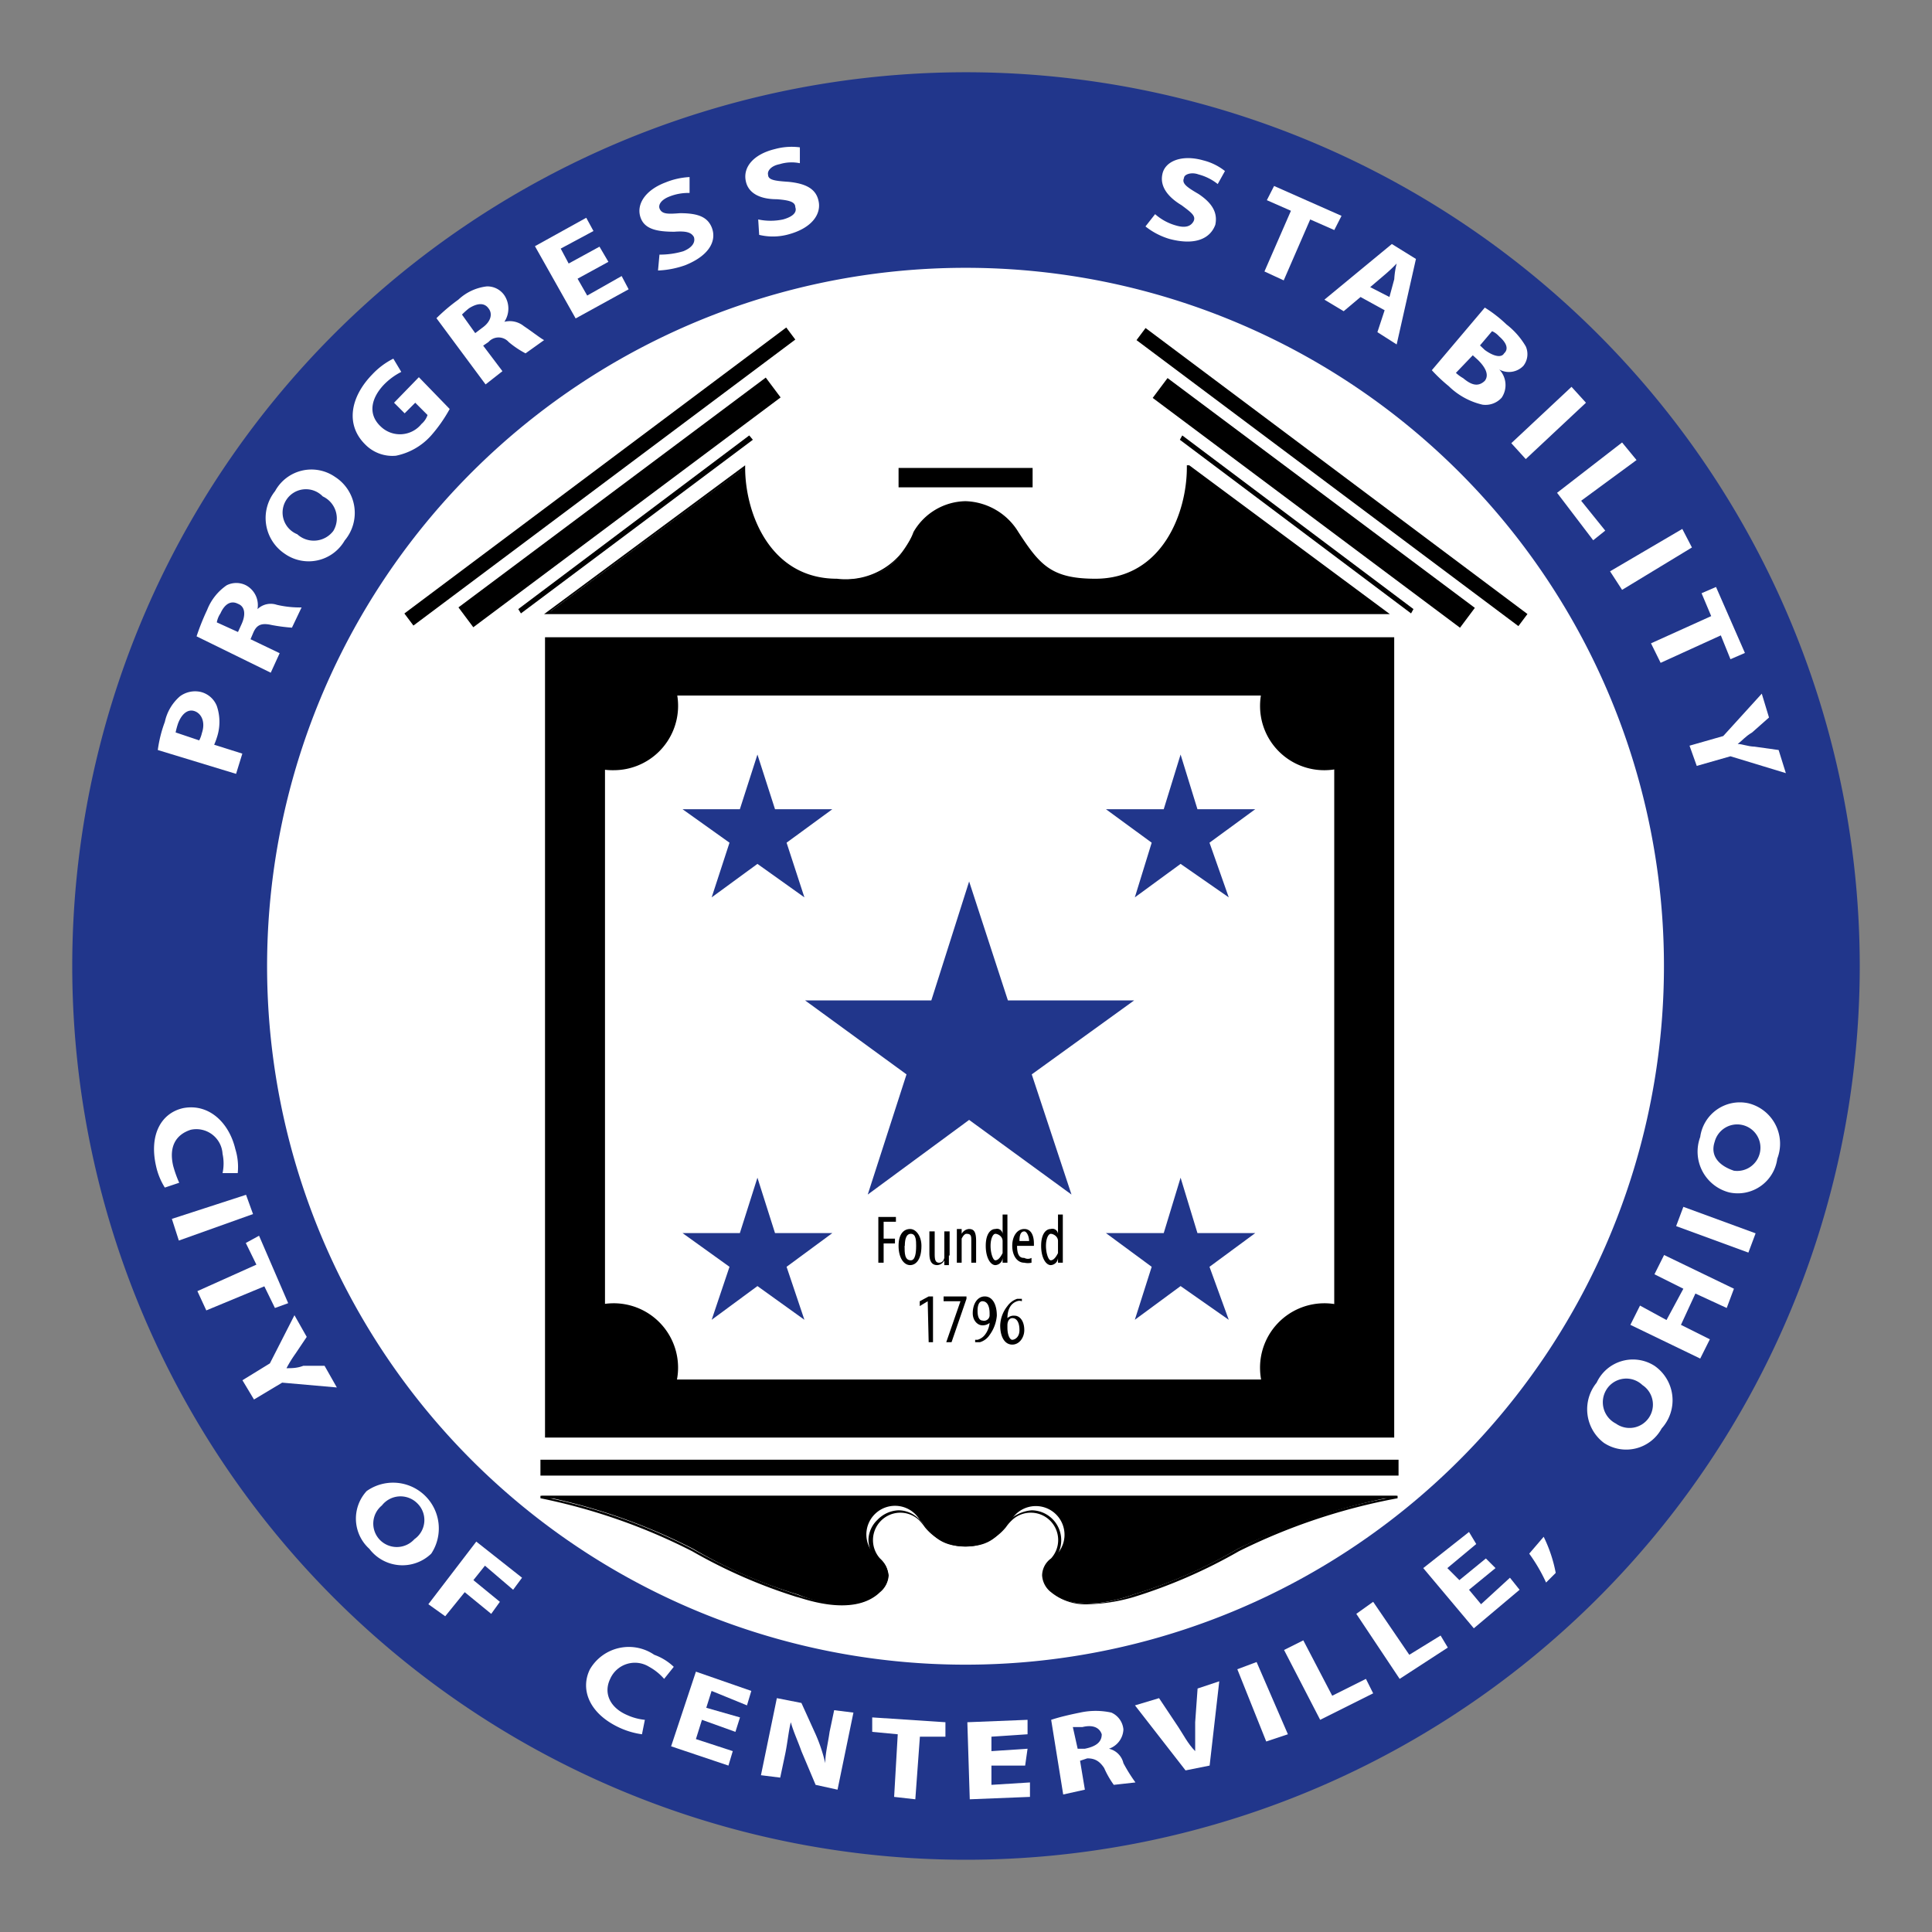
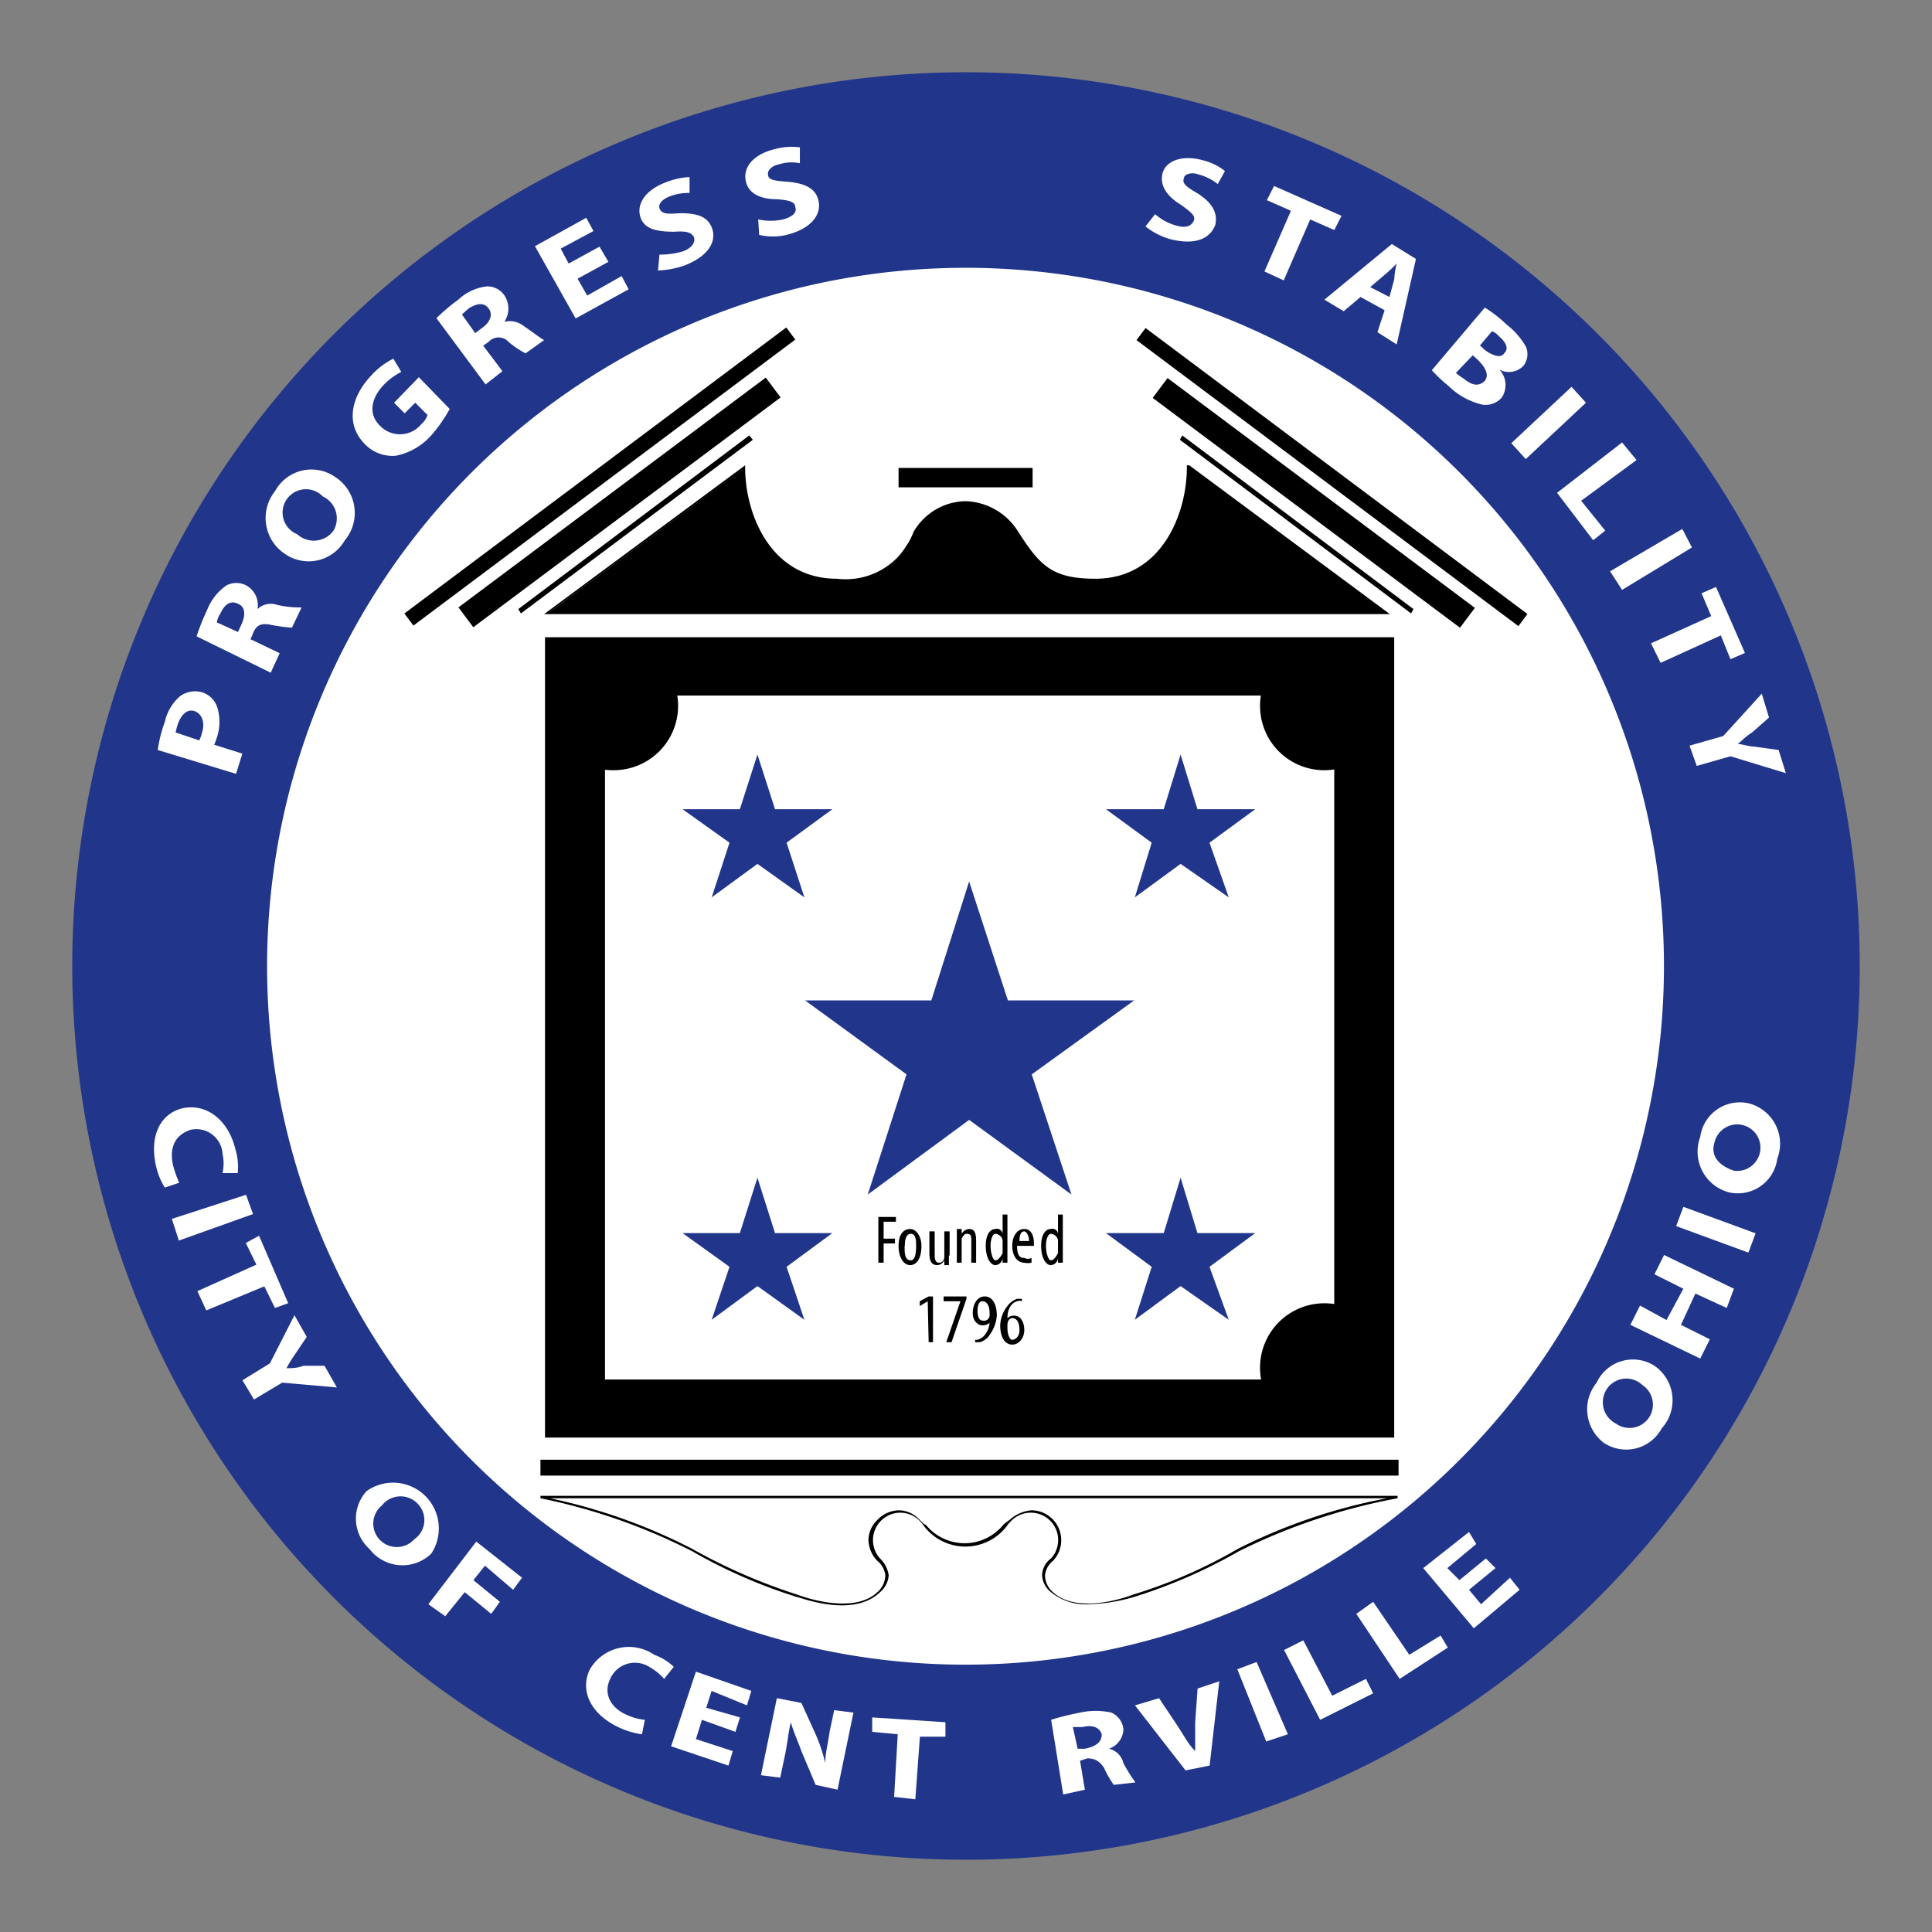
<svg xmlns="http://www.w3.org/2000/svg" id="svg94" version="1.1" viewBox="0 0 80.22 80.22" height="80.22" width="80.22">
  <rect x="0" y="0" width="80.22" height="80.22" fill="#808080" stroke="none" />
  <title id="title102">Seal of Centerville, Ohio</title>
  <defs id="defs98" />
  <g transform="translate(-445,-13.1)" id="logo">
    <g transform="translate(448,16.1)" data-name="Group 235" id="Group_235">
      <path style="fill:#21368b" d="M 74.22,37.11 A 37.11,37.11 0 1 1 37.13,0 37.12,37.12 0 0 1 74.22,37.11 Z" data-name="Path 114" id="Path_114" />
      <path style="fill:#ffffff" transform="translate(-14.01,-14.08)" d="m 80.1,51.19 a 29,29 0 1 1 -29,-28.99 28.99,28.99 0 0 1 29,28.99 z" data-name="Path 115" id="Path_115" />
      <g transform="translate(19.63,23.46)" data-name="Group 168" id="Group_168">
        <rect y="0" x="0" transform="translate(0.183,0.183)" height="32.87" width="34.9" data-name="Rectangle 207" id="Rectangle_207" />
        <path transform="translate(-53.6,-64.1)" d="M 88.86,97.33 H 53.6 V 64.1 H 88.86 Z M 53.96,96.97 H 88.5 V 64.47 H 53.97 Z" data-name="Path 116" id="Path_116" />
      </g>
      <g transform="translate(21.75,25.51)" data-name="Group 169" id="Group_169">
        <rect style="fill:#ffffff" y="0" x="0" transform="translate(0.183,0.183)" height="28.73" width="30.65" data-name="Rectangle 208" id="Rectangle_208" />
        <path transform="translate(-59.4,-69.7)" d="M 90.42,98.83 H 59.4 V 69.7 H 90.42 Z M 59.77,98.47 H 90.05 V 70.07 H 59.77 Z" data-name="Path 117" id="Path_117" />
      </g>
      <path style="fill:#21368b" transform="translate(-52.67,-58.2)" d="m 89.91,91.8 1.61,4.94 h 5.24 l -4.25,3.07 1.65,4.99 -4.25,-3.1 -4.21,3.1 1.61,-4.99 -4.21,-3.07 h 5.24 z" data-name="Path 118" id="Path_118" />
-       <path transform="translate(-34.29,-88.64)" d="m 54.1,142.5 a 2.673,2.673 0 1 1 2.67,2.6 2.664,2.664 0 0 1 -2.67,-2.6 z" data-name="Path 119" id="Path_119" />
      <path transform="translate(-85.38,-40.96)" d="m 134.7,67.27 a 2.673,2.673 0 1 1 2.7,2.67 2.664,2.664 0 0 1 -2.7,-2.67 z" data-name="Path 120" id="Path_120" />
      <path transform="translate(-85.38,-88.64)" d="m 134.7,142.5 a 2.673,2.673 0 1 1 2.7,2.6 2.664,2.664 0 0 1 -2.7,-2.6 z" data-name="Path 121" id="Path_121" />
      <path transform="translate(-34.29,-40.96)" d="m 54.1,67.27 a 2.673,2.673 0 1 1 2.67,2.67 2.619,2.619 0 0 1 -2.67,-2.67 z" data-name="Path 122" id="Path_122" />
      <path style="fill:#21368b" transform="translate(-43.86,-79.5)" d="m 72.31,125.4 0.73,2.3 h 2.38 l -1.9,1.4 0.74,2.2 -1.95,-1.4 -1.9,1.4 0.74,-2.2 -1.95,-1.4 h 2.38 z" data-name="Path 123" id="Path_123" />
      <path style="fill:#21368b" transform="translate(-43.86,-49.07)" d="m 72.31,77.4 0.73,2.27 h 2.38 l -1.9,1.39 0.74,2.27 -1.95,-1.39 -1.9,1.39 0.74,-2.27 -1.95,-1.39 h 2.38 z" data-name="Path 124" id="Path_124" />
      <path style="fill:#21368b" transform="translate(-74.28,-49.07)" d="m 120.3,77.4 0.7,2.27 h 2.4 l -1.9,1.39 0.8,2.27 -2,-1.39 -1.9,1.39 0.7,-2.27 -1.9,-1.39 h 2.4 z" data-name="Path 125" id="Path_125" />
      <path style="fill:#21368b" transform="translate(-74.28,-79.5)" d="m 120.3,125.4 0.7,2.3 h 2.4 l -1.9,1.4 0.8,2.2 -2,-1.4 -1.9,1.4 0.7,-2.2 -1.9,-1.4 h 2.4 z" data-name="Path 126" id="Path_126" />
      <g transform="translate(13.79,10.6)" data-name="Group 170" id="Group_170">
        <path transform="rotate(-36.83,17.83,5.936)" d="M 0,0 H 19.81 V 0.627 H 0 Z" data-name="Path 13145" id="Path_13145" />
        <path transform="translate(-45.87,-36.72)" d="M 60.34,41.38 50.71,48.59 50.6,48.41 60.19,41.2 Z" data-name="Path 127" id="Path_127" />
        <path transform="matrix(0.801,-0.599,0.599,0.801,2.246,11.62)" d="M 0,0 H 15.93 V 1.029 H 0 Z" data-name="Path 13146" id="Path_13146" />
      </g>
      <g transform="translate(44.19,10.62)" data-name="Group 171" id="Group_171">
        <path transform="rotate(-53.17,0.502,0.251)" d="M 0,0 H 0.627 V 19.81 H 0 Z" data-name="Path 13147" id="Path_13147" />
        <path transform="translate(-123.8,-36.74)" d="m 125.6,41.38 9.6,7.21 0.1,-0.18 -9.6,-7.21 z" data-name="Path 128" id="Path_128" />
        <path transform="matrix(0.599,-0.801,0.801,0.599,0.672,2.902)" d="M 0,0 H 1.029 V 15.93 H 0 Z" data-name="Path 13148" id="Path_13148" />
      </g>
      <g transform="translate(19.44,59.11)" data-name="Group 172" id="Group_172">
-         <path transform="translate(-53.1,-161.5)" d="m 88.69,161.5 a 25.94,25.94 0 0 0 -6.63,2.2 20.06,20.06 0 0 1 -4.35,1.9 c 0,0 -2.27,0.9 -3.37,-0.1 a 0.862,0.862 0 0 1 0,-1.4 1.191,1.191 0 1 0 -1.69,-1.6 c -0.47,0.4 -0.62,1.1 -1.9,1.1 -1.27,0 -1.46,-0.7 -1.9,-1.1 a 1.191,1.191 0 1 0 -1.68,1.6 0.854,0.854 0 0 1 0,1.4 c -1.14,1.1 -3.37,0.1 -3.37,0.1 a 20.06,20.06 0 0 1 -4.36,-1.9 23.98,23.98 0 0 0 -6.33,-2.2 z" data-name="Path 129" id="Path_129" />
        <path transform="translate(-53.1,-161.5)" d="m 75.88,166 a 2.27,2.27 0 0 1 -1.58,-0.5 0.951,0.951 0 0 1 -0.37,-0.7 0.888,0.888 0 0 1 0.37,-0.7 1.135,1.135 0 0 0 -0.8,-1.9 v 0 a 1.136,1.136 0 0 0 -0.81,0.3 1.837,1.837 0 0 0 -0.26,0.3 2.164,2.164 0 0 1 -3.37,0 2.1,2.1 0 0 0 -0.25,-0.3 1.136,1.136 0 0 0 -0.81,-0.3 v 0 a 1.139,1.139 0 0 0 -0.8,1.9 1.2,1.2 0 0 1 0.36,0.7 1.007,1.007 0 0 1 -0.36,0.7 c -1.14,1.1 -3.34,0.2 -3.45,0.2 a 21.65,21.65 0 0 1 -4.35,-1.9 24.57,24.57 0 0 0 -6.3,-2.2 v -0.1 h 35.59 v 0.1 a 25,25 0 0 0 -6.59,2.2 21.65,21.65 0 0 1 -4.36,1.9 7.346,7.346 0 0 1 -1.86,0.3 z m -2.38,-3.9 v 0 a 1.242,1.242 0 0 1 0.88,2.1 0.89,0.89 0 0 0 -0.33,0.6 0.949,0.949 0 0 0 0.33,0.7 c 1.1,1 3.33,0.1 3.33,0.1 a 20.65,20.65 0 0 0 4.35,-1.9 23.3,23.3 0 0 1 6.19,-2.1 H 53.5 a 23.44,23.44 0 0 1 5.9,2.1 23.46,23.46 0 0 0 4.36,1.9 c 0,0 2.27,0.9 3.33,-0.1 a 0.949,0.949 0 0 0 0.33,-0.7 0.89,0.89 0 0 0 -0.33,-0.6 1.278,1.278 0 0 1 -0.37,-0.9 1.189,1.189 0 0 1 0.37,-0.8 1.279,1.279 0 0 1 0.88,-0.4 v 0 a 1.19,1.19 0 0 1 0.88,0.4 c 0.11,0.1 0.18,0.2 0.25,0.2 a 2.073,2.073 0 0 0 3.22,0 2.093,2.093 0 0 1 0.26,-0.2 1.528,1.528 0 0 1 0.92,-0.4 z" data-name="Path 130" id="Path_130" />
      </g>
      <g transform="translate(19.59,16.32)" data-name="Group 173" id="Group_173">
        <path transform="translate(-53.75,-44.79)" d="m 73.42,47.57 a 2.539,2.539 0 0 0 -2.16,-1.24 2.434,2.434 0 0 0 -2.13,1.24 c -0.8,1.43 -1.35,1.98 -3.22,1.98 -2.82,0 -3.84,-2.82 -3.84,-4.65 L 53.9,50.94 H 88.72 L 80.48,44.9 c 0,1.83 -1.02,4.65 -3.84,4.65 -1.87,0 -2.34,-0.59 -3.22,-1.98 z" data-name="Path 131" id="Path_131" />
        <path transform="translate(-53.5,-44.6)" d="M 88.62,50.78 H 53.5 l 8.35,-6.18 v 0.1 c 0,1.87 1.02,4.61 3.81,4.61 a 3,3 0 0 0 3.18,-1.94 2.541,2.541 0 0 1 2.16,-1.28 2.661,2.661 0 0 1 2.2,1.29 v 0 c 0.88,1.35 1.36,1.93 3.19,1.93 2.78,0 3.8,-2.74 3.8,-4.61 v -0.1 h 0.1 z M 53.76,50.67 h 34.56 l -8.05,-5.89 a 5.616,5.616 0 0 1 -0.88,2.97 3.5,3.5 0 0 1 -3.04,1.64 c -1.9,0 -2.42,-0.65 -3.26,-1.97 a 2.587,2.587 0 0 0 -2.12,-1.25 2.434,2.434 0 0 0 -2.09,1.25 c -0.81,1.39 -1.36,1.97 -3.26,1.97 a 3.578,3.578 0 0 1 -3.04,-1.64 5.724,5.724 0 0 1 -0.84,-2.97 z" data-name="Path 132" id="Path_132" />
      </g>
      <rect y="0" x="0" transform="translate(34.31,16.43)" height="0.805" width="5.566" data-name="Rectangle 213" id="Rectangle_213" />
      <rect y="0" x="0" transform="translate(19.44,57.61)" height="0.659" width="35.63" data-name="Rectangle 214" id="Rectangle_214" />
      <g transform="translate(33.43,47.43)" data-name="Group 174" id="Group_174">
        <path transform="translate(-91.3,-129.7)" d="m 91.3,129.8 h 0.77 v 0.2 h -0.51 v 0.7 h 0.47 v 0.2 h -0.47 v 0.8 h -0.22 v -1.9 z" data-name="Path 133" id="Path_133" />
        <path transform="translate(-92.82,-130.6)" d="m 94.65,131.9 c 0,0.6 -0.25,0.8 -0.47,0.8 -0.26,0 -0.48,-0.3 -0.48,-0.8 0,-0.5 0.22,-0.7 0.48,-0.7 0.25,0 0.47,0.3 0.47,0.7 z m -0.7,0 c 0,0.3 0,0.6 0.26,0.6 0.18,0 0.22,-0.3 0.22,-0.6 0,-0.2 0,-0.5 -0.22,-0.5 -0.22,0 -0.25,0.3 -0.25,0.5 z" data-name="Path 134" id="Path_134" />
        <path transform="translate(-95.04,-130.7)" d="m 98.01,132.4 v 0.4 h -0.19 v -0.2 0 a 0.349,0.349 0 0 1 -0.29,0.2 c -0.26,0 -0.33,-0.2 -0.33,-0.5 v -0.9 h 0.22 v 0.9 c 0,0.2 0,0.4 0.18,0.4 0.15,0 0.19,-0.1 0.22,-0.2 v -1.1 h 0.22 v 1 z" data-name="Path 135" id="Path_135" />
        <path transform="translate(-97,-130.7)" d="m 100.3,131.7 v -0.4 h 0.2 v 0.2 0 a 0.385,0.385 0 0 1 0.3,-0.2 c 0.2,0 0.3,0.1 0.3,0.5 v 0.9 h -0.2 v -0.9 c 0,-0.2 0,-0.3 -0.2,-0.3 q -0.1,0 -0.2,0.2 v 1 h -0.2 z" data-name="Path 136" id="Path_136" />
        <path transform="translate(-99.1,-129.6)" d="m 104.5,129.6 v 2 h -0.2 v -0.2 0 a 0.319,0.319 0 0 1 -0.3,0.3 c -0.2,0 -0.4,-0.3 -0.4,-0.8 0,-0.5 0.2,-0.7 0.4,-0.7 a 0.234,0.234 0 0 1 0.3,0.2 v 0 -0.8 z m -0.2,1.2 v -0.1 c 0,-0.2 -0.2,-0.3 -0.3,-0.3 -0.1,0 -0.2,0.2 -0.2,0.5 0,0.3 0.1,0.6 0.2,0.6 0.1,0 0.2,-0.1 0.3,-0.3 z" data-name="Path 137" id="Path_137" />
        <path transform="translate(-101.1,-130.7)" d="m 106.9,132 c 0,0.5 0.2,0.5 0.3,0.5 a 0.31,0.31 0 0 0 0.3,0 v 0.2 a 0.69,0.69 0 0 1 -0.3,0 c -0.3,0 -0.5,-0.3 -0.5,-0.7 0,-0.4 0.2,-0.7 0.5,-0.7 0.3,0 0.4,0.3 0.4,0.6 v 0.1 z m 0.5,-0.2 c 0,-0.2 -0.1,-0.4 -0.2,-0.4 -0.2,0 -0.2,0.3 -0.2,0.4 z" data-name="Path 138" id="Path_138" />
        <path transform="translate(-103,-129.6)" d="m 110.7,129.6 v 2 h -0.2 v -0.2 0 a 0.319,0.319 0 0 1 -0.3,0.3 c -0.2,0 -0.4,-0.3 -0.4,-0.8 0,-0.5 0.2,-0.7 0.4,-0.7 a 0.234,0.234 0 0 1 0.3,0.2 v 0 -0.8 z m -0.2,1.2 v -0.1 c 0,-0.2 -0.2,-0.3 -0.3,-0.3 -0.1,0 -0.2,0.2 -0.2,0.5 0,0.3 0.1,0.6 0.2,0.6 0.1,0 0.2,-0.1 0.3,-0.3 z" data-name="Path 139" id="Path_139" />
        <path transform="translate(-94.28,-135.6)" d="m 96.37,139.2 v 0 l -0.33,0.2 v -0.2 l 0.37,-0.2 h 0.18 v 1.9 h -0.18 z" data-name="Path 140" id="Path_140" />
        <path transform="translate(-96.05,-135.6)" d="m 99.75,139 v 0.1 l -0.62,1.8 h -0.22 l 0.59,-1.7 H 98.8 V 139 Z" data-name="Path 141" id="Path_141" />
        <path transform="translate(-98.14,-135.5)" d="m 102.2,140.7 h 0.1 a 0.591,0.591 0 0 0 0.3,-0.2 0.958,0.958 0 0 0 0.2,-0.5 v 0 a 0.452,0.452 0 0 1 -0.3,0.1 c -0.2,0 -0.4,-0.2 -0.4,-0.5 0,-0.4 0.2,-0.7 0.5,-0.7 0.3,0 0.5,0.3 0.5,0.8 a 1.561,1.561 0 0 1 -0.3,0.8 0.729,0.729 0 0 1 -0.4,0.3 h -0.2 z m 0.3,-1.6 c -0.1,0 -0.2,0.1 -0.2,0.4 0,0.3 0.1,0.4 0.2,0.4 a 0.232,0.232 0 0 0 0.3,-0.2 v -0.1 c 0,-0.3 -0.1,-0.5 -0.3,-0.5 z" data-name="Path 142" id="Path_142" />
        <path transform="translate(-100,-135.6)" d="m 106,139.2 a 0.277,0.277 0 0 0 -0.2,0 c -0.3,0.1 -0.4,0.4 -0.4,0.7 v 0 a 0.385,0.385 0 0 1 0.3,-0.1 c 0.2,0 0.4,0.2 0.4,0.6 0,0.3 -0.2,0.6 -0.5,0.6 -0.3,0 -0.5,-0.3 -0.5,-0.8 a 1.355,1.355 0 0 1 0.3,-0.8 0.814,0.814 0 0 1 0.4,-0.3 h 0.2 z m -0.4,1.6 c 0.1,0 0.3,-0.1 0.3,-0.4 0,-0.3 -0.1,-0.5 -0.3,-0.5 -0.1,0 -0.2,0.1 -0.2,0.3 v 0.1 c 0,0.3 0.1,0.5 0.2,0.5 z" data-name="Path 143" id="Path_143" />
      </g>
      <g transform="translate(3.396,42.81)" data-name="Group 175" id="Group_175">
        <path style="fill:#ffffff" transform="translate(-9.275,-117.3)" d="m 9.723,120.8 a 2.8,2.8 0 0 1 -0.366,-0.9 c -0.293,-1.3 0.22,-2.2 1.133,-2.4 1.06,-0.2 1.9,0.6 2.16,1.7 a 2.5,2.5 0 0 1 0.1,1 h -0.63 a 1.9,1.9 0 0 0 0,-0.8 1.09,1.09 0 0 0 -1.32,-1 c -0.62,0.2 -0.917,0.7 -0.73,1.5 a 4.775,4.775 0 0 0 0.25,0.7 z" data-name="Path 144" id="Path_144" />
        <path style="fill:#ffffff" transform="translate(-10.56,-123.6)" d="m 14.67,128.2 -3.08,1.1 -0.29,-0.9 3.08,-1 z" data-name="Path 145" id="Path_145" />
        <path style="fill:#ffffff" transform="translate(-12.4,-126.5)" d="m 16.65,133.2 -0.44,-0.9 0.55,-0.3 1.21,2.8 -0.55,0.2 -0.44,-0.9 -2.41,1 -0.37,-0.8 z" data-name="Path 146" id="Path_146" />
        <path style="fill:#ffffff" transform="translate(-15.63,-132.1)" d="m 19.3,143.6 1.14,-0.7 1.02,-2 0.51,0.9 -0.47,0.7 a 5.123,5.123 0 0 0 -0.37,0.6 v 0 c 0.22,0 0.44,0 0.7,-0.1 h 0.88 l 0.51,0.9 -2.27,-0.2 -1.17,0.7 z" data-name="Path 147" id="Path_147" />
        <path style="fill:#ffffff" transform="translate(-23.71,-143.8)" d="m 35.22,162.5 a 1.723,1.723 0 0 1 -2.57,-0.2 1.689,1.689 0 0 1 -0.11,-2.4 1.9,1.9 0 0 1 2.68,2.6 z m -2.05,-2 a 0.972,0.972 0 0 0 -0.11,1.4 0.982,0.982 0 0 0 1.46,0 0.969,0.969 0 0 0 0.11,-1.5 0.982,0.982 0 0 0 -1.46,0.1 z" data-name="Path 148" id="Path_148" />
        <path style="fill:#ffffff" transform="translate(-29,-148.4)" d="m 42.38,166.6 1.9,1.5 -0.37,0.5 -1.17,-1 -0.48,0.6 1.1,0.9 -0.36,0.5 -1.1,-0.9 -0.81,1 -0.7,-0.5 z" data-name="Path 149" id="Path_149" />
        <path style="fill:#ffffff" transform="translate(-40.32,-156)" d="m 60.58,182.2 a 3.31,3.31 0 0 1 -0.99,-0.3 c -1.24,-0.6 -1.57,-1.6 -1.17,-2.4 a 1.87,1.87 0 0 1 2.67,-0.6 2.282,2.282 0 0 1 0.81,0.5 l -0.4,0.5 a 2.275,2.275 0 0 0 -0.62,-0.5 1.121,1.121 0 0 0 -1.62,0.5 c -0.29,0.6 0,1.2 0.7,1.5 a 2.309,2.309 0 0 0 0.74,0.2 z" data-name="Path 150" id="Path_150" />
        <path style="fill:#ffffff" transform="translate(-46.43,-157.8)" d="m 70.57,183.9 -1.39,-0.5 -0.25,0.8 1.53,0.5 -0.18,0.6 -2.38,-0.8 1.03,-3.1 2.3,0.8 -0.18,0.6 -1.47,-0.6 -0.22,0.7 1.4,0.4 z" data-name="Path 151" id="Path_151" />
        <path style="fill:#ffffff" transform="translate(-52.9,-159.7)" d="m 78.1,187.6 0.66,-3.2 1.02,0.2 0.59,1.3 a 6.682,6.682 0 0 1 0.4,1.2 v 0 c 0,-0.4 0.11,-0.8 0.18,-1.3 l 0.19,-0.9 0.8,0.1 -0.66,3.2 -0.91,-0.2 -0.59,-1.4 c -0.14,-0.4 -0.33,-0.8 -0.44,-1.2 v 0 c -0.1,0.4 -0.14,0.9 -0.25,1.4 l -0.19,0.9 z" data-name="Path 152" id="Path_152" />
        <path style="fill:#ffffff" transform="translate(-60.88,-161)" d="m 91.76,187.2 -1.06,-0.1 v -0.6 l 3.04,0.2 v 0.6 h -1.06 l -0.19,2.6 -0.88,-0.1 z" data-name="Path 153" id="Path_153" />
-         <path style="fill:#ffffff" transform="translate(-67.73,-161.2)" d="m 103.9,188.7 h -1.4 v 0.8 l 1.6,-0.1 v 0.6 l -2.5,0.1 -0.1,-3.2 2.5,-0.1 v 0.6 l -1.5,0.1 v 0.6 L 104,188 Z" data-name="Path 154" id="Path_154" />
        <path style="fill:#ffffff" transform="translate(-73.75,-160.6)" d="m 111,186.2 c 0.3,-0.1 0.7,-0.2 1.2,-0.3 a 3.025,3.025 0 0 1 1.3,0 0.845,0.845 0 0 1 0.5,0.7 0.885,0.885 0 0 1 -0.6,0.8 v 0 a 0.8,0.8 0 0 1 0.6,0.6 6.82,6.82 0 0 0 0.5,0.8 l -0.9,0.1 a 3.831,3.831 0 0 1 -0.4,-0.7 c -0.2,-0.3 -0.4,-0.4 -0.7,-0.4 l -0.3,0.1 0.2,1.2 -0.9,0.2 z m 1.1,1.2 h 0.3 c 0.5,-0.1 0.7,-0.3 0.7,-0.6 -0.1,-0.3 -0.4,-0.4 -0.8,-0.3 -0.2,0 -0.3,0 -0.4,0 z" data-name="Path 155" id="Path_155" />
        <path style="fill:#ffffff" transform="translate(-79.77,-158.4)" d="m 122.6,186.1 -2.1,-2.7 1,-0.3 0.8,1.2 c 0.2,0.3 0.4,0.7 0.7,1 v 0 c 0,-0.4 0,-0.8 0,-1.2 l 0.1,-1.4 0.9,-0.3 -0.4,3.5 z" data-name="Path 156" id="Path_156" />
        <path style="fill:#ffffff" transform="translate(-87.12,-157.2)" d="m 132.9,180.4 1.3,3 -0.9,0.3 -1.2,-3 z" data-name="Path 157" id="Path_157" />
        <path style="fill:#ffffff" transform="translate(-90.48,-155.7)" d="m 137.4,178.4 0.8,-0.4 1.2,2.3 1.4,-0.7 0.3,0.6 -2.2,1.1 z" data-name="Path 158" id="Path_158" />
        <path style="fill:#ffffff" transform="translate(-95.68,-152.8)" d="m 145.6,174 0.7,-0.5 1.5,2.2 1.3,-0.8 0.3,0.5 -2,1.3 z" data-name="Path 159" id="Path_159" />
        <path style="fill:#ffffff" transform="translate(-100.4,-147.7)" d="m 156.1,167 -1.1,0.9 0.5,0.6 1.2,-1.1 0.4,0.5 -1.9,1.6 -2.1,-2.5 1.9,-1.5 0.3,0.5 -1.2,1 0.5,0.5 1.1,-0.9 z" data-name="Path 160" id="Path_160" />
-         <path style="fill:#ffffff" transform="translate(-108.2,-148.1)" d="m 166,168 a 7.029,7.029 0 0 0 -0.7,-1.2 l 0.6,-0.7 a 5.822,5.822 0 0 1 0.5,1.5 z" data-name="Path 161" id="Path_161" />
        <path style="fill:#ffffff" transform="translate(-112.2,-135.3)" d="m 174.5,146.2 a 1.738,1.738 0 0 1 0.3,2.6 1.674,1.674 0 0 1 -2.4,0.6 1.748,1.748 0 0 1 -0.3,-2.5 1.66,1.66 0 0 1 2.4,-0.7 z m -1.6,2.4 a 0.971,0.971 0 1 0 1.1,-1.6 0.969,0.969 0 0 0 -1.5,0.2 0.993,0.993 0 0 0 0.4,1.4 z" data-name="Path 162" id="Path_162" />
        <path style="fill:#ffffff" transform="translate(-115.5,-127.8)" d="m 177.2,136.2 1.1,0.6 0.7,-1.3 -1.2,-0.6 0.4,-0.8 2.9,1.4 -0.3,0.8 -1.3,-0.6 -0.6,1.3 1.2,0.6 -0.4,0.8 -2.9,-1.4 z" data-name="Path 163" id="Path_163" />
        <path style="fill:#ffffff" transform="translate(-118.6,-124.4)" d="m 182.1,128.7 3,1.1 -0.3,0.8 -3,-1.1 z" data-name="Path 164" id="Path_164" />
        <path style="fill:#ffffff" transform="translate(-120.3,-117)" d="m 186.5,117 a 1.728,1.728 0 0 1 1.2,2.3 1.655,1.655 0 0 1 -2,1.4 1.748,1.748 0 0 1 -1.2,-2.3 1.66,1.66 0 0 1 2,-1.4 z m -0.6,2.8 a 0.966,0.966 0 1 0 -0.8,-1.2 c -0.2,0.6 0.2,1 0.8,1.2 z" data-name="Path 165" id="Path_165" />
      </g>
      <g transform="translate(3.552,3.052)" data-name="Group 176" id="Group_176">
        <path style="fill:#ffffff" transform="translate(-9.7,-47.58)" d="m 9.7,72.67 a 5.357,5.357 0 0 1 0.293,-1.17 1.944,1.944 0 0 1 0.627,-1.06 1.06,1.06 0 0 1 0.87,-0.18 0.968,0.968 0 0 1 0.66,0.58 2.044,2.044 0 0 1 0,1.32 2.521,2.521 0 0 1 -0.11,0.29 l 1.17,0.37 -0.26,0.84 z m 1.72,-0.4 a 1.238,1.238 0 0 0 0.11,-0.3 c 0.15,-0.44 0,-0.8 -0.29,-0.91 -0.29,-0.11 -0.55,0.11 -0.7,0.51 a 3.063,3.063 0 0 0 -0.1,0.37 z" data-name="Path 166" id="Path_166" />
        <path style="fill:#ffffff" transform="translate(-12.49,-39.75)" d="m 14.1,60.12 a 9.684,9.684 0 0 1 0.44,-1.1 2.22,2.22 0 0 1 0.81,-1.02 0.889,0.889 0 0 1 0.8,0 0.933,0.933 0 0 1 0.48,0.99 v 0 a 0.791,0.791 0 0 1 0.8,-0.18 4.182,4.182 0 0 0 1.03,0.11 l -0.4,0.84 a 7.319,7.319 0 0 1 -0.84,-0.11 c -0.44,-0.1 -0.63,0 -0.77,0.33 l -0.11,0.26 1.21,0.58 -0.37,0.81 z m 1.72,-0.18 0.15,-0.33 c 0.18,-0.4 0.14,-0.73 -0.15,-0.84 -0.29,-0.15 -0.55,0 -0.73,0.4 a 0.977,0.977 0 0 0 -0.15,0.37 z" data-name="Path 167" id="Path_167" />
        <path style="fill:#ffffff" transform="translate(-17.46,-31.61)" d="m 24.82,45.36 a 1.775,1.775 0 0 1 0.4,2.64 1.726,1.726 0 0 1 -2.49,0.55 1.784,1.784 0 0 1 -0.4,-2.6 1.719,1.719 0 0 1 2.49,-0.59 z m -1.57,2.38 a 1.016,1.016 0 0 0 1.5,-0.14 1.006,1.006 0 0 0 -0.44,-1.43 0.969,0.969 0 1 0 -1.06,1.57 z" data-name="Path 168" id="Path_168" />
        <path style="fill:#ffffff" transform="translate(-23.71,-23.66)" d="m 35.83,34.59 a 6.141,6.141 0 0 1 -0.77,1.1 2.661,2.661 0 0 1 -1.46,0.84 1.576,1.576 0 0 1 -1.29,-0.48 c -0.8,-0.8 -0.62,-1.94 0.3,-2.89 a 3.1,3.1 0 0 1 0.88,-0.66 l 0.33,0.55 a 2.693,2.693 0 0 0 -0.74,0.55 c -0.51,0.55 -0.66,1.21 -0.11,1.72 a 1.147,1.147 0 0 0 1.69,-0.11 0.82,0.82 0 0 0 0.25,-0.37 l -0.51,-0.51 -0.44,0.44 -0.44,-0.44 1.03,-1.06 z" data-name="Path 169" id="Path_169" />
        <path style="fill:#ffffff" transform="translate(-29.73,-18.46)" d="m 41.3,25.62 a 7.628,7.628 0 0 1 0.91,-0.77 2.068,2.068 0 0 1 1.18,-0.55 0.855,0.855 0 0 1 0.73,0.37 0.993,0.993 0 0 1 0,1.1 v 0 a 0.93,0.93 0 0 1 0.81,0.18 c 0.33,0.22 0.7,0.51 0.84,0.58 L 45,27.08 a 3.844,3.844 0 0 1 -0.7,-0.47 0.559,0.559 0 0 0 -0.84,0 l -0.22,0.15 0.8,1.06 -0.7,0.55 z m 1.61,0.62 0.29,-0.22 c 0.37,-0.26 0.44,-0.59 0.26,-0.81 -0.18,-0.25 -0.48,-0.21 -0.81,0 a 3.213,3.213 0 0 0 -0.29,0.26 z" data-name="Path 170" id="Path_170" />
        <path style="fill:#ffffff" transform="translate(-36.83,-13.51)" d="m 55.54,18.33 -1.28,0.7 0.4,0.7 1.43,-0.81 0.29,0.55 -2.2,1.21 -1.69,-3 2.13,-1.18 0.3,0.55 -1.36,0.73 0.33,0.62 1.28,-0.7 z" data-name="Path 171" id="Path_171" />
        <path style="fill:#ffffff" transform="translate(-44.33,-10.6)" d="m 65.16,15.12 a 3.4,3.4 0 0 0 0.99,-0.14 c 0.37,-0.15 0.51,-0.37 0.44,-0.59 -0.1,-0.18 -0.29,-0.26 -0.81,-0.22 -0.7,0 -1.21,-0.1 -1.39,-0.55 -0.22,-0.55 0.15,-1.17 1.03,-1.5 a 3.046,3.046 0 0 1 0.99,-0.22 v 0.66 a 2.11,2.11 0 0 0 -0.84,0.15 c -0.36,0.14 -0.47,0.36 -0.4,0.51 0.1,0.22 0.33,0.22 0.84,0.18 0.74,0 1.14,0.15 1.32,0.59 0.22,0.55 -0.1,1.17 -1.1,1.57 a 3.819,3.819 0 0 1 -1.13,0.22 z" data-name="Path 172" id="Path_172" />
        <path style="fill:#ffffff" transform="translate(-51.93,-8.34)" d="m 76.86,11.4 a 2.474,2.474 0 0 0 1.03,0 c 0.4,-0.11 0.59,-0.29 0.51,-0.51 0,-0.22 -0.25,-0.29 -0.77,-0.33 -0.7,0 -1.17,-0.25 -1.28,-0.73 -0.14,-0.586 0.3,-1.135 1.21,-1.354 a 2.622,2.622 0 0 1 1.03,-0.07 v 0.659 a 1.691,1.691 0 0 0 -0.84,0.04 c -0.37,0.07 -0.52,0.293 -0.48,0.439 0,0.22 0.29,0.256 0.84,0.293 0.73,0.07 1.14,0.293 1.25,0.773 0.14,0.55 -0.26,1.17 -1.32,1.43 a 2.426,2.426 0 0 1 -1.14,0 z" data-name="Path 173" id="Path_173" />
        <path style="fill:#ffffff" transform="translate(-80.69,-9.23)" d="m 122.1,12.07 a 2.206,2.206 0 0 0 0.9,0.48 c 0.4,0.11 0.6,0 0.7,-0.19 0.1,-0.22 -0.1,-0.36 -0.5,-0.66 -0.6,-0.36 -0.9,-0.8 -0.8,-1.28 0.1,-0.546 0.8,-0.839 1.7,-0.583 a 2.356,2.356 0 0 1 0.9,0.443 l -0.3,0.54 a 2.155,2.155 0 0 0 -0.8,-0.4 c -0.3,-0.11 -0.6,0 -0.6,0.15 -0.1,0.22 0.1,0.37 0.6,0.66 0.6,0.4 0.8,0.8 0.7,1.28 -0.2,0.55 -0.8,0.88 -1.9,0.59 a 2.943,2.943 0 0 1 -1,-0.52 z" data-name="Path 174" id="Path_174" />
        <path style="fill:#ffffff" transform="translate(-89.25,-11.23)" d="m 136.3,13.93 -1,-0.44 0.3,-0.59 2.8,1.24 -0.3,0.59 -1,-0.44 -1.1,2.53 -0.8,-0.37 z" data-name="Path 175" id="Path_175" />
        <path style="fill:#ffffff" transform="translate(-93.56,-15.42)" d="m 143.5,21.7 -0.7,0.59 -0.8,-0.48 2.8,-2.31 1,0.62 -0.8,3.55 -0.8,-0.51 0.3,-0.91 z m 1.2,0 0.2,-0.74 a 3.465,3.465 0 0 1 0.1,-0.65 v 0 a 6.539,6.539 0 0 1 -0.5,0.47 l -0.6,0.51 z" data-name="Path 176" id="Path_176" />
        <path style="fill:#ffffff" transform="translate(-101.2,-19.98)" d="m 156.3,26.7 a 5.481,5.481 0 0 1 0.9,0.7 3.16,3.16 0 0 1 0.8,0.91 0.785,0.785 0 0 1 -0.1,0.81 0.833,0.833 0 0 1 -1,0.15 v 0 a 0.936,0.936 0 0 1 0.1,1.17 0.9,0.9 0 0 1 -0.8,0.29 2.96,2.96 0 0 1 -1.4,-0.77 6.563,6.563 0 0 1 -0.7,-0.66 z m -1.2,2.71 a 1.594,1.594 0 0 0 0.3,0.22 c 0.3,0.25 0.6,0.4 0.9,0.11 0.2,-0.26 0,-0.59 -0.3,-0.88 l -0.2,-0.18 z m 1,-1.14 0.2,0.19 c 0.4,0.29 0.7,0.32 0.8,0.14 0.2,-0.18 0.1,-0.44 -0.2,-0.7 -0.1,-0.11 -0.2,-0.18 -0.3,-0.22 z" data-name="Path 177" id="Path_177" />
        <path style="fill:#ffffff" transform="translate(-107,-25.69)" d="m 166.3,36.36 -2.5,2.34 -0.6,-0.66 2.5,-2.34 z" data-name="Path 178" id="Path_178" />
        <path style="fill:#ffffff" transform="translate(-110.2,-29.68)" d="m 171,42 0.6,0.73 -2.3,1.69 1,1.24 -0.5,0.4 -1.5,-1.97 z" data-name="Path 179" id="Path_179" />
        <path style="fill:#ffffff" transform="translate(-114.1,-35.89)" d="m 177.8,52.57 -2.9,1.76 -0.5,-0.77 3,-1.76 z" data-name="Path 180" id="Path_180" />
        <path style="fill:#ffffff" transform="translate(-117,-40.08)" d="m 181.5,59.61 -0.4,-0.95 0.6,-0.26 1.2,2.74 -0.6,0.26 -0.4,-0.99 -2.5,1.14 -0.4,-0.81 z" data-name="Path 181" id="Path_181" />
        <path style="fill:#ffffff" transform="translate(-119.8,-47.75)" d="m 183.4,72.66 1.4,-0.4 1.6,-1.76 0.3,0.99 -0.7,0.62 c -0.3,0.18 -0.4,0.33 -0.6,0.48 v 0 c 0.2,0 0.4,0.1 0.7,0.11 l 1,0.14 0.3,0.96 -2.3,-0.7 -1.4,0.4 z" data-name="Path 182" id="Path_182" />
      </g>
    </g>
  </g>
</svg>